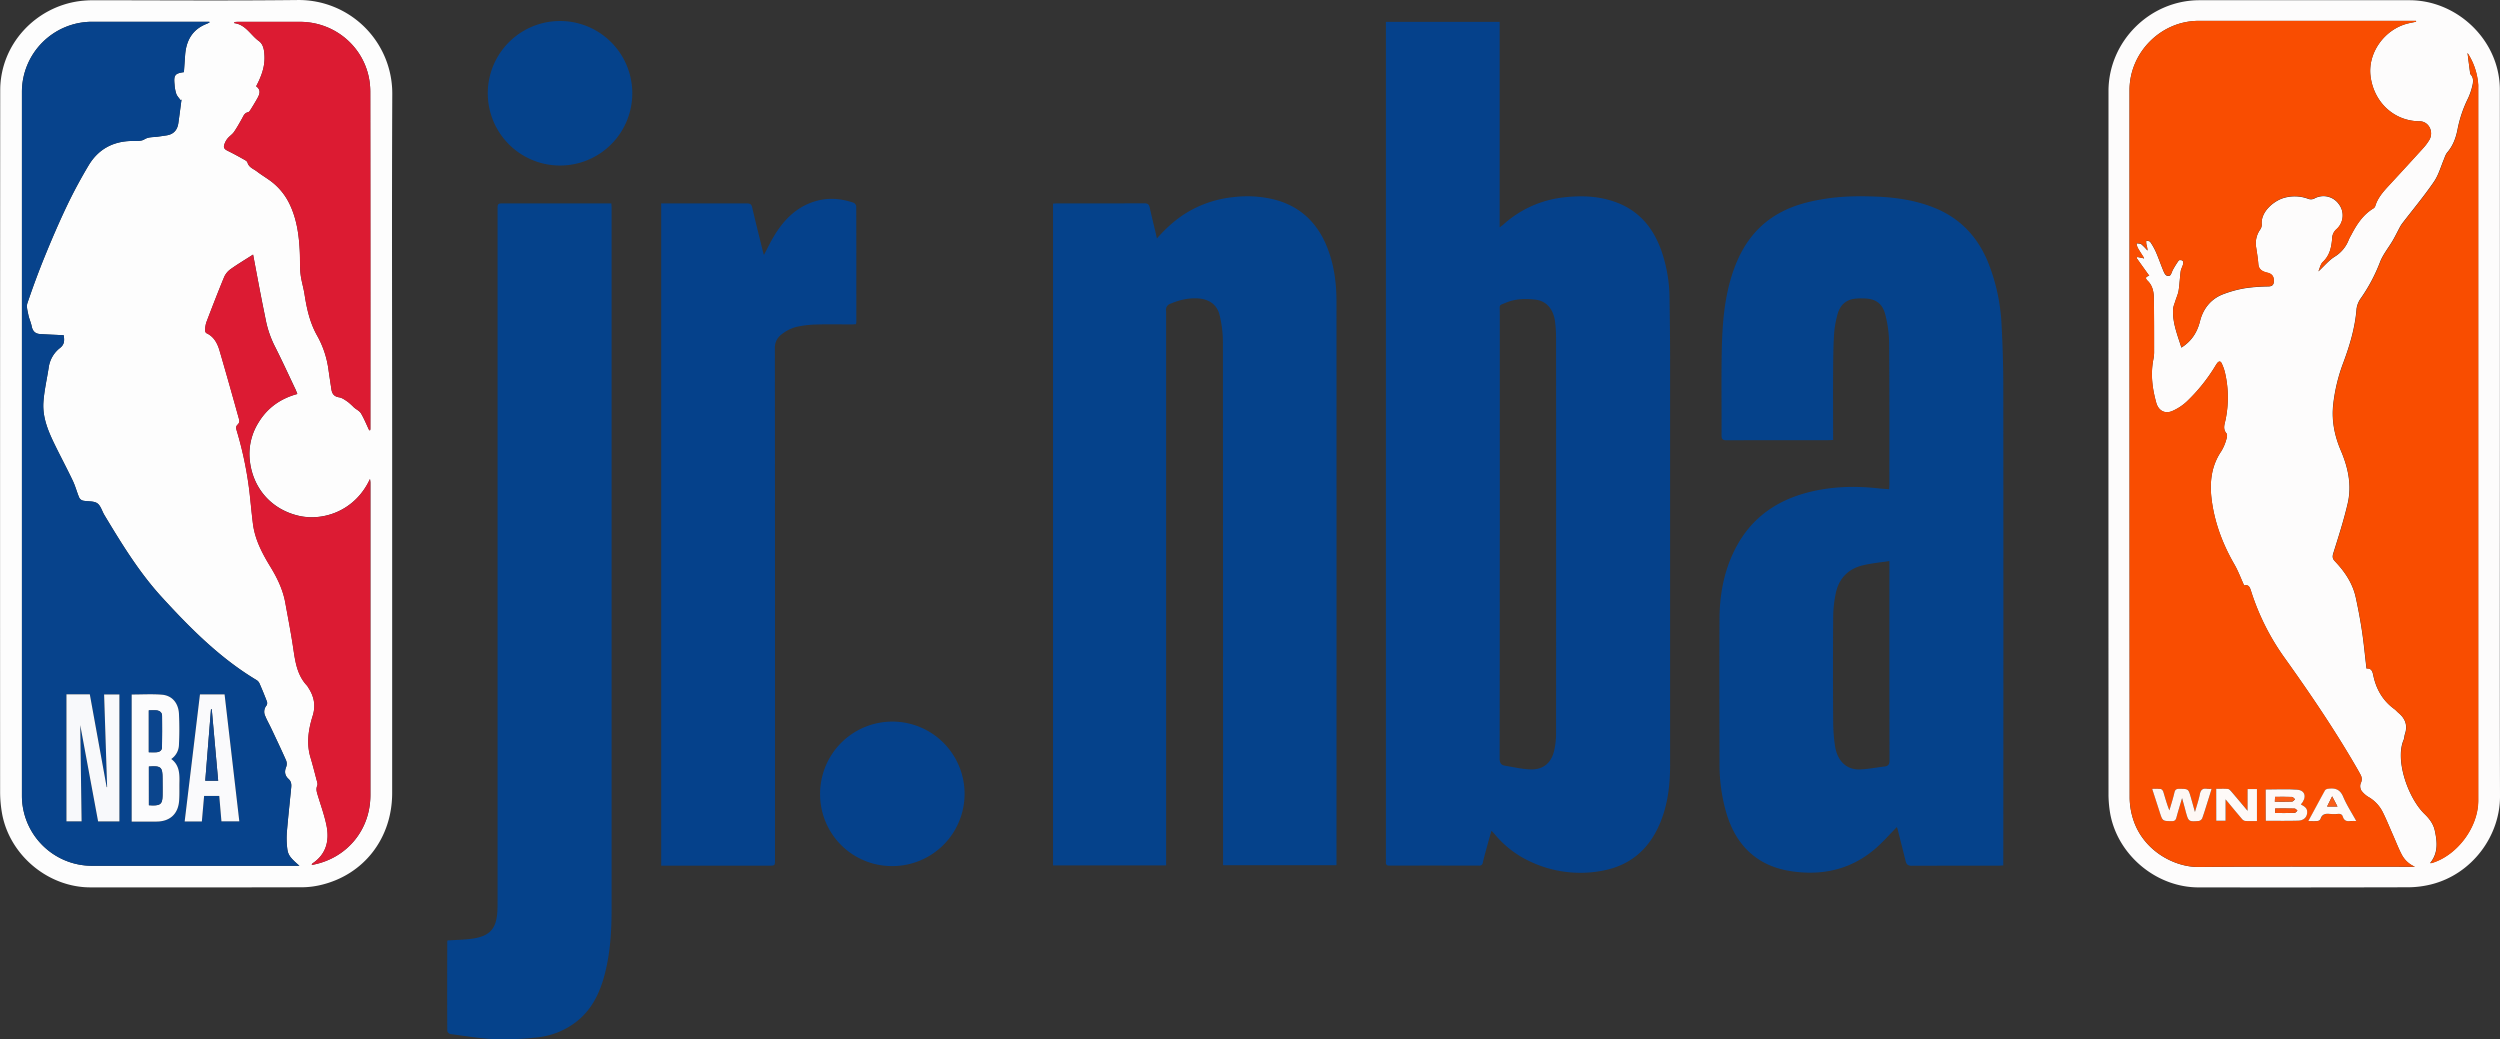
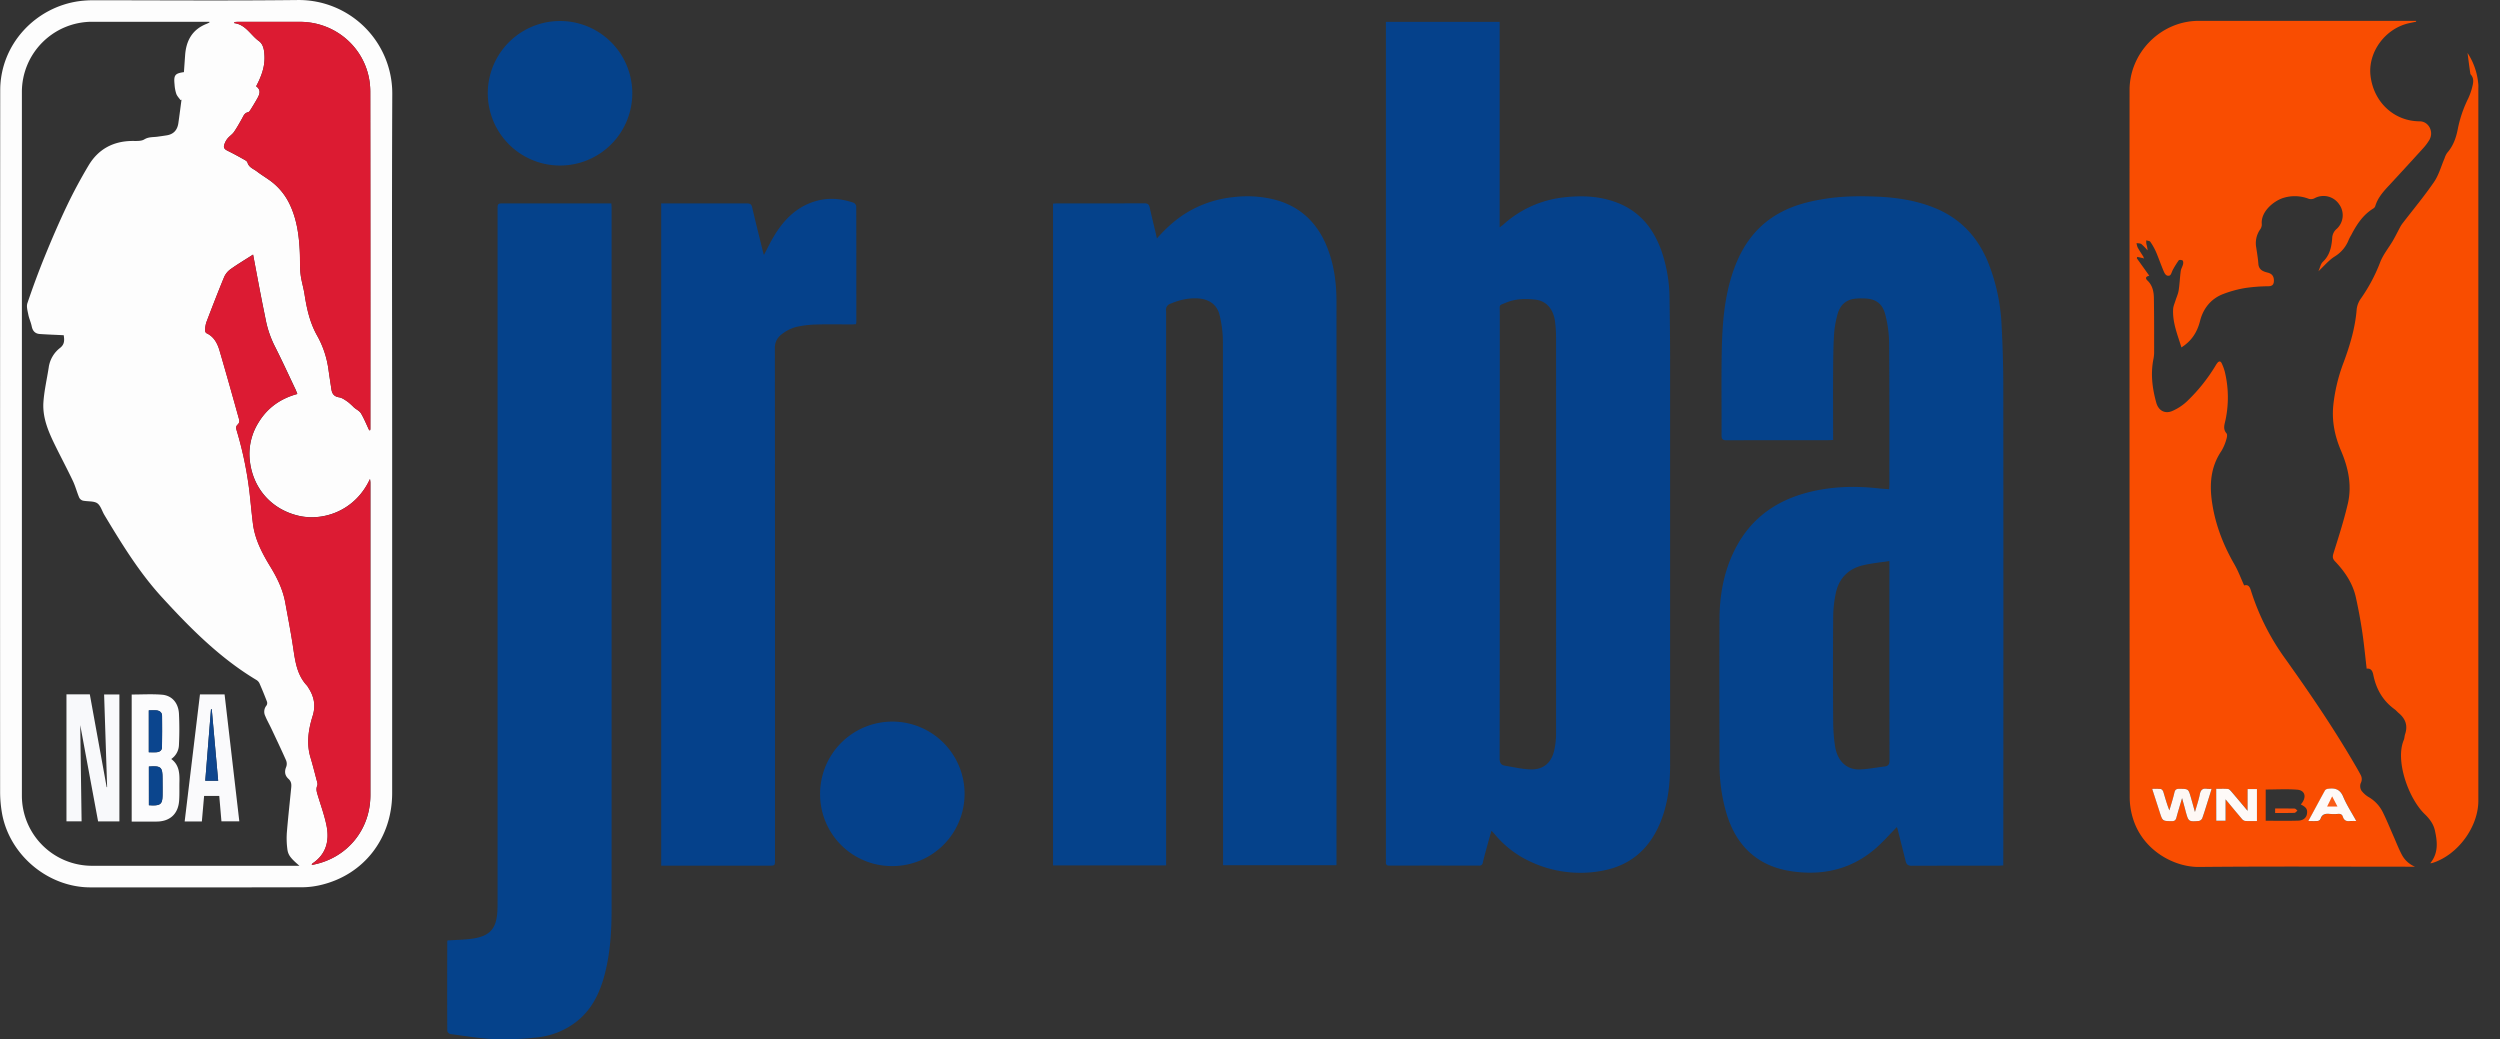
<svg xmlns="http://www.w3.org/2000/svg" id="Layer_1" data-name="Layer 1" viewBox="0 0 1713.33 712.26">
  <rect x="0" y="0" width="1713.33" height="712.26" fill="#333333" stroke="none" />
  <defs>
    <style>.cls-1{fill:#05418b;}.cls-2{fill:#fdfdfd;}.cls-3{fill:#05428b;}.cls-4{fill:#fdfcfc;}.cls-5{fill:#07438c;}.cls-6{fill:#dc1b33;}.cls-7{fill:#dc1b32;}.cls-8{fill:#f94d01;}.cls-9{fill:#f94d00;}.cls-10{fill:#f8f9fb;}.cls-11{fill:#fcfcfd;}.cls-12{fill:#fafafc;}.cls-13{fill:#fef8f5;}.cls-14{fill:#fef9f7;}.cls-15{fill:#fefaf8;}.cls-16{fill:#0b458e;}.cls-17{fill:#0b458d;}.cls-18{fill:#0f468e;}.cls-19{fill:#f95c16;}.cls-20{fill:#f9510a;}</style>
  </defs>
  <path class="cls-1" d="M1045,183.92h78V324.73c1.22-.92,1.91-1.37,2.51-1.91a73.69,73.69,0,0,1,42.3-18.72c11.71-1.29,23.27-.76,34.45,3.25,16.26,5.83,26.13,17.79,31.7,33.71a102.06,102.06,0,0,1,5.48,32.49c.2,14,.38,28,.38,42q0,138.78,0,277.55c0,14.34-1.7,28.49-7.72,41.84-7.49,16.58-20,27-37.78,30.53a80.32,80.32,0,0,1-51.07-6.44,69,69,0,0,1-23.66-18.42c-.55-.67-1.19-1.28-2.21-2.38-1.08,3.84-2.08,7.26-3,10.69-1,3.71-2.06,7.4-2.92,11.14a2.28,2.28,0,0,1-2.63,2.09q-30.68-.06-61.34,0c-1.78,0-2.59-.61-2.44-2.41.06-.69,0-1.38,0-2.07V183.92Zm78.07,351.39q0,76.73-.08,153.46c0,3,1,4.48,3.67,4.92,5.9.95,11.81,2.4,17.74,2.53,8.6.18,14.07-4.53,16-13a52.24,52.24,0,0,0,1.26-11.42q.1-135.82,0-271.66a88.75,88.75,0,0,0-.63-10.31c-1-8.9-5.87-14.72-13.65-15.57-6.67-.74-13.4-.64-19.81,2-5.38,2.26-4.49,1.07-4.49,6.73Q1123.08,459.18,1123.11,535.31Z" transform="translate(-95.24 -168.92)" />
  <path class="cls-2" d="M364,473.08q0,119.67,0,239.35c0,31-19.41,56.07-48.93,63A57.62,57.62,0,0,1,302.15,777q-72.46.16-144.92.07c-29.23,0-55.81-22.39-60.7-51.28a86.61,86.61,0,0,1-1.21-14.11q-.09-240.39.07-480.78c0-31.85,24.48-57.31,54.5-61.24a75.43,75.43,0,0,1,9.74-.56c46.53,0,93.06.38,139.59-.16a64.08,64.08,0,0,1,64.86,64.8C363.71,313.51,364,393.29,364,473.08ZM300.44,762.27c-6.1-5.28-7.78-7.32-8.29-11.62a56.49,56.49,0,0,1-.32-11.18c.84-10.32,2-20.61,3-30.92.22-2.2,0-4.14-1.89-5.85-2.39-2.16-2.93-4.89-1.6-8.08a6.29,6.29,0,0,0,0-4.5c-3.26-7.38-6.75-14.66-10.2-22-1.34-2.85-2.94-5.59-4.12-8.51a6.66,6.66,0,0,1,.9-7.25,3.14,3.14,0,0,0,.26-2.64q-2.42-6.36-5.16-12.59a5.48,5.48,0,0,0-2.16-2.27c-25-15-45.32-35.51-64.75-56.75-15.49-16.94-27.51-36.57-39.31-56.22-1.67-2.77-2.6-6.57-5-8.14S155.3,512.72,152,512a4.1,4.1,0,0,1-2.52-2.15c-1.56-3.72-2.56-7.68-4.28-11.31-3.72-7.84-7.8-15.51-11.64-23.29-4.79-9.7-9.31-19.64-8.56-30.72.54-7.93,2.4-15.76,3.61-23.65a20.52,20.52,0,0,1,7.8-13.53c3.28-2.54,2.95-5.55,2.5-8.69-5.63-.28-11-.46-16.44-.84-3.15-.23-4.86-2.08-5.49-5.25-.54-2.69-1.78-5.24-2.31-7.93s-1.43-5.67-.63-8c3.66-10.81,7.61-21.54,11.92-32.11,4.76-11.67,9.74-23.27,15.17-34.65,4.5-9.41,9.47-18.63,14.81-27.58,6.49-10.88,16.39-16.46,29.18-16.77,3-.08,6.64.36,9-1.07,3-1.84,6-1.44,9-1.86,2.15-.3,4.3-.59,6.44-.94,4.74-.78,7.24-3.74,7.91-8.35.77-5.36,1.45-10.73,2.16-16.1l-.67.33c-1-1.43-2.34-2.73-2.91-4.32a26.07,26.07,0,0,1-1.18-6.37c-.66-6.45.27-7.63,6.42-8.5.28-3.9.54-7.82.83-11.74.74-10,5-17.53,14.69-21.34.69-.27,1.34-.63,2-.95l-.07-.48H158a48.13,48.13,0,0,0-47.76,47.76q0,241.44,0,482.88A48.05,48.05,0,0,0,158,762.27H300.44ZM268.69,343.4c-5.57,3.56-10.64,6.57-15.43,10a13.14,13.14,0,0,0-4.35,5.32c-4.26,10.3-8.28,20.69-12.24,31.11a19,19,0,0,0-.82,5.5,2.32,2.32,0,0,0,.88,1.87c5.15,2.39,7.49,6.93,9,11.93,4.62,15.81,9.08,31.66,13.5,47.53a3.48,3.48,0,0,1-.85,3c-1.51,1.27-1.42,2.46-.93,4.14a249.41,249.41,0,0,1,8.8,42.24c.83,7.25,1.45,14.53,2.37,21.77,1.39,10.93,6.44,20.44,12.07,29.65,4.67,7.65,8.49,15.61,10.1,24.48,1.87,10.28,3.87,20.55,5.41,30.89,1.41,9.4,2.62,18.77,9.61,26.08a7.73,7.73,0,0,1,.61,1c4.05,6.06,5.42,12.34,3.14,19.62-2.9,9.29-4.4,18.83-1.48,28.53,1.46,4.87,2.73,9.79,4,14.71.39,1.5,1.12,3.31.61,4.54-1,2.41-.3,4.4.35,6.57,2.06,6.89,4.55,13.7,6,20.73,2.1,10.42-.14,19.66-9.59,26-.22.15-.32.5-.62,1,.73-.1,1.11-.13,1.49-.21,23-4.71,38.78-24,38.79-47.57q0-107.24,0-214.47a21.7,21.7,0,0,0-.28-2.19c-10.29,22.21-32.4,29-48.74,25.24-19-4.36-32-19.21-33.73-39a40.5,40.5,0,0,1,5.88-24.65c6.11-10.22,15.12-16.69,26.79-19.87-.48-1.21-.82-2.22-1.28-3.18-4.61-9.71-9.09-19.49-13.94-29.08a70.24,70.24,0,0,1-6.34-18.07c-1.06-5.32-2.18-10.63-3.21-16C272.4,363.24,270.65,353.85,268.69,343.4Zm79.6,120.43.68-.13c0-.36.09-.71.09-1.07q0-115.5-.06-231c-.05-26.69-21.65-47.75-48.34-47.74H258.58c-.87,0-1.73.08-2.59.13l-.23.74c7.95,1,11.23,8.22,16.9,12.29,3.28,2.35,3.76,6.79,3.87,10.83.21,7.23-2.32,13.72-5.73,20.2,3.46,2.39,2.47,5.34.81,8.28-1.46,2.58-3,5.12-4.56,7.62-.46.73-1.1,1.73-1.8,1.87-2.55.51-3.15,2.61-4.2,4.45-1.75,3.08-3.45,6.22-5.48,9.11-1.22,1.73-3.2,2.91-4.5,4.6a12.57,12.57,0,0,0-2.27,4.66c-.45,1.93,1,2.89,2.67,3.7,3.45,1.69,6.83,3.53,10.18,5.42,1.2.67,2.9,1.45,3.2,2.5,1,3.43,4.08,4.31,6.4,6.09,2.73,2.1,5.69,3.91,8.51,5.9A42.61,42.61,0,0,1,294,309.36c4.82,10.31,6.22,21.32,6.73,32.51.22,4.91-.06,9.87.49,14.75.52,4.68,2,9.25,2.73,13.92,1.53,9.89,3.62,19.49,8.65,28.39a65.17,65.17,0,0,1,7.75,23.17c.63,4.49,1.32,9,2,13.46.46,3.08,1.72,5.1,5.28,5.65,2.14.33,4.18,1.88,6.06,3.16a51.26,51.26,0,0,1,4.17,3.8c1.6,1.38,3.8,2.37,4.81,4.07C344.85,455.92,346.45,460,348.29,463.83Z" transform="translate(-95.24 -168.92)" />
  <path class="cls-3" d="M888.1,332.33c6.56-7.4,13.36-13.5,21.34-18.2A76.75,76.75,0,0,1,940.72,304a77.67,77.67,0,0,1,27.89,1.68c18.29,4.73,30.07,16.57,36.65,33.93,4.4,11.59,5.9,23.71,5.91,36q.06,191.67,0,383.33v2.91H933.44v-4q0-177.15-.1-354.29a78.77,78.77,0,0,0-2.26-18.67c-1.87-7.54-7.54-11.12-15.33-11.49-6.89-.32-13.3,1.4-19.49,4.16a4.77,4.77,0,0,0-1.79,2.51,6.55,6.55,0,0,0-.06,2.35V762H816.9V308.49c.9-.05,1.84-.16,2.79-.16,19.95,0,39.91,0,59.86-.07,2.25,0,3.14.75,3.6,2.8,1.3,5.87,2.75,11.7,4.13,17.55C887.52,329.65,887.74,330.69,888.1,332.33Z" transform="translate(-95.24 -168.92)" />
  <path class="cls-3" d="M1389.93,504.21c.06-1.09.16-2,.16-3,0-32.59.1-65.18-.18-97.76a81.57,81.57,0,0,0-2.62-18.95c-2-7.77-6.78-10.94-14.76-11.06a40.3,40.3,0,0,0-6.5.24c-6.19.89-9.9,4.85-11.46,10.58a69.58,69.58,0,0,0-2.41,13.93c-.51,8.76-.58,17.55-.63,26.33-.09,14.12,0,28.24,0,42.36v3.56c-1.25.06-2.3.15-3.34.15-23.22,0-46.44,0-69.66.07-2.8,0-3.47-.87-3.46-3.54.1-19-.22-37.92.13-56.88s1.7-38,8.13-56.22c6-17,15.9-30.76,32.1-39.45,9.25-5,19.24-7.55,29.51-9.23,12-2,24.17-2.16,36.31-1.67,13.65.55,27.09,2.56,39.86,7.74,18,7.29,29.94,20.44,37,38.21A132.37,132.37,0,0,1,1467,392c.72,13.58,1.15,27.2,1.16,40.8q.15,162.65,0,325.3c0,1.25,0,2.5,0,3.93-1.32.07-2.29.16-3.25.16-19.86,0-39.72,0-59.57.07-2.52,0-3.55-1-4.09-3.15q-2.71-10.91-5.49-21.79c-.16-.65-.41-1.29-.51-1.59-5,5-9.74,10.53-15.2,15.16-15.35,13-33.29,17.72-53.21,15.62-10.2-1.08-19.77-3.83-28.14-9.88-11-7.94-17.14-19.16-20.72-31.91a119.09,119.09,0,0,1-4.31-32.14c-.06-33.18-.17-66.36,0-99.54.11-17.66,3.4-34.72,12.07-50.39,10.73-19.38,27.49-30.84,48.6-36.28,16.14-4.16,32.55-4.57,49.06-2.67C1385.57,503.9,1387.61,504,1389.93,504.21Zm.16,49.22c-6.58,1-12.68,1.54-18.52,3-10,2.53-16.23,9.2-18.27,19.28a82.56,82.56,0,0,0-1.72,15.82q-.27,36.27,0,72.56a119.91,119.91,0,0,0,1.18,15.6c1.43,10.43,7.71,16.78,16.81,16.55,5.76-.15,11.49-1.36,17.24-2,2.72-.31,3.38-1.72,3.37-4.36q-.12-66-.06-132.09Z" transform="translate(-95.24 -168.92)" />
-   <path class="cls-4" d="M1808.49,473c0,80.58-.14,161.16.08,241.74.07,26.62-18.79,53.42-47.65,60.4A66.61,66.61,0,0,1,1745.7,777q-71.87.19-143.75.08c-29.66,0-56.63-23.26-60.84-52.55a80.34,80.34,0,0,1-.85-11.49q-.06-240.85,0-481.7c0-34,28.32-62.26,62.31-62.26h144c30.38,0,57.43,23.63,61.39,53.68a56.64,56.64,0,0,1,.5,7.36Q1808.52,351.56,1808.49,473ZM1564,345.85l.65.3-.25-.7c-1.41-2.24-2.9-4.45-4.19-6.76a11.89,11.89,0,0,1-.77-3c1.14.21,2.55.08,3.37.71a39,39,0,0,1,4.2,4.32,18.71,18.71,0,0,0-.81-4.3,12.65,12.65,0,0,1-.08-2.62c.95.31,2.32.32,2.76,1a42.15,42.15,0,0,1,3.9,6.93c1.81,4.15,3.28,8.45,5,12.63.79,1.87,1.77,4.35,4.28,3.57,1.11-.34,1.55-2.73,2.37-4.14a61.48,61.48,0,0,1,3.94-6.29c.33-.43,2.06-.36,2.63.11s.52,1.75.32,2.58c-.39,1.61-1.37,3.1-1.59,4.71-.59,4.38-.74,8.82-1.42,13.19-.37,2.39-1.46,4.66-2.18,7-.6,2-1.51,3.9-1.62,5.89-.48,9.29,3.1,17.7,5.69,26.21,6.87-4.37,10.79-10.24,12.77-18.15,2-8.14,7.13-14.9,15.25-18.21a77.64,77.64,0,0,1,15.89-4.39,118.72,118.72,0,0,1,15.91-1.18c2.6-.1,3.51-1.31,3.56-3.65.07-3.08-1.24-5-4.37-5.72s-6-1.95-6.28-6c-.27-3.72-.91-7.43-1.46-11.14a16.45,16.45,0,0,1,2.67-12.4,5.79,5.79,0,0,0,1.14-3.5c-.86-8.6,7.87-15.74,14.23-17.95a26.32,26.32,0,0,1,17.47.27,5.28,5.28,0,0,0,4.67-.33,12.9,12.9,0,0,1,16.55,4.14,12.68,12.68,0,0,1-1.63,17,8.64,8.64,0,0,0-3.05,6.5c-.48,6-1.69,11.64-6.43,16.07-1.52,1.42-2,4-3,6.43,4-3.71,7.14-7.57,11.14-10.09A23.4,23.4,0,0,0,1705,333a34.87,34.87,0,0,1,1.64-3.15c3.71-7.18,8.06-13.82,15.2-18.15a3,3,0,0,0,1.22-1.57c1.67-5.47,5.27-9.62,9-13.69q11.87-12.81,23.61-25.74a35.93,35.93,0,0,0,4.45-5.9c3.28-5.64-.48-12.74-6.64-12.77C1736,252,1722,239,1719.81,220.91c-1.88-15.84,9.56-31.9,25.61-35.91,1.87-.46,3.76-.8,5.64-1.19l-.06-.59H1602c-25.77,0-47.34,21.64-47.34,47.48q0,242.48.1,485a49.6,49.6,0,0,0,2.52,15.07c6.89,21.07,27.82,32.51,45,32.35,48.3-.47,96.61-.17,144.92-.17h3.06a18.11,18.11,0,0,1-9.06-8.34c-2.16-4.07-3.8-8.42-5.67-12.65-2.38-5.4-4.59-10.89-7.21-16.18a24.6,24.6,0,0,0-9.46-10.36,17.09,17.09,0,0,1-5.29-4.62,6,6,0,0,1-.52-5,6,6,0,0,0-.06-5.87q-1.33-2.48-2.74-4.91c-15-25.93-31.78-50.67-49.16-75a162.85,162.85,0,0,1-22.8-44.93c-.93-2.89-1.51-5.91-5.09-4.9-2.29-5-4.06-9.89-6.6-14.3-7.52-13-12.94-26.8-15.26-41.69-2-12.7-1.32-25,6.24-36.1a31.82,31.82,0,0,0,3.36-7.84c.45-1.34.87-3.47.18-4.27-2.74-3.17-1.26-6.35-.62-9.55a75.13,75.13,0,0,0-.53-32.59,32.48,32.48,0,0,0-2.12-5.82c-.82-1.8-2-1.65-3.13-.18a19.86,19.86,0,0,0-1.14,1.73,118.36,118.36,0,0,1-19.56,24.43,35,35,0,0,1-10.27,6.71c-5.07,2.05-9.29-.52-10.75-5.69-2.75-9.8-4-19.71-2-29.85a24.77,24.77,0,0,0,.51-4.7c0-12.43,0-24.87-.17-37.29-.07-4.37-.94-8.64-4.37-11.92-1.42-1.35-1.62-2.75,1.22-3.32-3-4.19-5.79-8.07-8.57-12l.35-.92Zm222.3-140.63c.6,4.69,1.16,9.15,1.75,13.61a2,2,0,0,0,.36,1.09c2.19,2.36,1.82,5.18,1.17,7.85a43.74,43.74,0,0,1-2.86,8.37,84.18,84.18,0,0,0-7.17,20.9c-1.13,6.09-3.14,11.8-7.36,16.57a13.8,13.8,0,0,0-1.75,3.69c-2.34,5.41-3.89,11.36-7.16,16.14-6.6,9.67-14.14,18.7-21.29,28a20.59,20.59,0,0,0-1.8,2.65c-1.73,3.2-3.31,6.49-5.13,9.63-2.92,5-6.8,9.66-8.81,15a114.28,114.28,0,0,1-13,24.48,15.91,15.91,0,0,0-3,7.28c-1,12.84-4.62,25-9.07,36.94a117.1,117.1,0,0,0-7,29.26c-1.08,10.89,1.07,21.16,5.35,31.14,4.95,11.58,7.52,23.7,4.63,36.13-2.67,11.49-6.29,22.77-9.83,34-.76,2.43-.64,3.79,1.09,5.6,6.76,7.1,12.16,15.1,14.28,24.83,1.68,7.7,3.14,15.46,4.3,23.25,1.25,8.37,2,16.81,3.06,25.43,3.45-.39,4.12,2.18,4.63,4.61,2,9.56,6.53,17.45,14.53,23.24,1,.74,1.84,1.79,2.83,2.61,4.65,3.88,6.32,8.62,4.34,14.5-.44,1.3-.38,2.79-.91,4-6,14,3.24,39.94,14.31,50.67,3.3,3.19,6.06,6.76,7.07,11.41,1.68,7.74,2.47,15.35-3.21,22.32a7.84,7.84,0,0,0,1.22-.12c17.42-5.31,31.73-24.58,31.73-42.74V229.72c0-.89,0-1.78,0-2.67A45.72,45.72,0,0,0,1786.33,205.22Z" transform="translate(-95.24 -168.92)" />
  <path class="cls-3" d="M402,813.44c6.16-.44,12.12-.43,17.92-1.38,11.25-1.85,15.52-7,16.17-18.38.15-2.56.15-5.13.15-7.7V312.87c0-4.55,0-4.55,4.41-4.55h73.56c.07,1.18.17,2.21.17,3.25q0,240.4,0,480.81c0,14.92-.94,29.76-4.72,44.27-3.4,13.08-9.11,24.82-20.29,33.15A52.83,52.83,0,0,1,462.27,880a203.8,203.8,0,0,1-28,1.09c-10.2-.46-20.35-2.19-30.5-3.52a3.09,3.09,0,0,1-2-2.25c-.1-20.34-.07-40.68,0-61A2.79,2.79,0,0,1,402,813.44Z" transform="translate(-95.24 -168.92)" />
  <path class="cls-1" d="M548.37,308.32h3.55c18.37,0,36.75,0,55.12,0,2.09,0,3.16.45,3.68,2.7,2.36,10.16,4.92,20.28,7.41,30.42.16.66.37,1.3.64,2.24,2.41-4.55,4.47-8.95,7-13.09,6.54-10.84,15-19.56,27.46-23.53,9.09-2.89,18.11-2.26,27,.81a3.3,3.3,0,0,1,1.82,2.44c.09,26.56.06,53.12.05,79.68a6,6,0,0,1-.29,1.13c-1,0-2,.12-3.1.13-8.1,0-16.2-.2-24.29.08a65.93,65.93,0,0,0-14.3,1.86,28,28,0,0,0-9.28,4.92,11.29,11.29,0,0,0-4.56,9.69q.16,175.07.09,350.13c0,4.26,0,4.26-4.39,4.27H548.37Z" transform="translate(-95.24 -168.92)" />
  <path class="cls-3" d="M429.55,231.56a49.52,49.52,0,0,1,99-.24,49.52,49.52,0,1,1-99,.24Z" transform="translate(-95.24 -168.92)" />
  <path class="cls-1" d="M657.28,713a49.51,49.51,0,1,1,49.83,49.47A49.21,49.21,0,0,1,657.28,713Z" transform="translate(-95.24 -168.92)" />
-   <path class="cls-5" d="M300.44,762.27H158a48.05,48.05,0,0,1-47.71-47.78q0-241.44,0-482.88A48.13,48.13,0,0,1,158,183.85h80.72l.07.48c-.67.32-1.32.68-2,.95-9.71,3.81-13.95,11.37-14.69,21.34-.29,3.92-.55,7.84-.83,11.74-6.15.87-7.08,2-6.42,8.5a26.07,26.07,0,0,0,1.18,6.37c.57,1.59,1.91,2.89,2.91,4.32l.67-.33c-.71,5.37-1.39,10.74-2.16,16.1-.67,4.61-3.17,7.57-7.91,8.35-2.14.35-4.29.64-6.44.94-3,.42-5.93,0-9,1.86-2.35,1.43-5.94,1-9,1.07-12.79.31-22.69,5.89-29.18,16.77-5.34,8.95-10.31,18.17-14.81,27.58-5.43,11.38-10.41,23-15.17,34.65-4.31,10.57-8.26,21.3-11.92,32.11-.8,2.34.11,5.38.63,8s1.77,5.24,2.31,7.93c.63,3.17,2.34,5,5.49,5.25,5.4.38,10.81.56,16.44.84.45,3.14.78,6.15-2.5,8.69a20.52,20.52,0,0,0-7.8,13.53c-1.21,7.89-3.07,15.72-3.61,23.65-.75,11.08,3.77,21,8.56,30.72,3.84,7.78,7.92,15.45,11.64,23.29,1.72,3.63,2.72,7.59,4.28,11.31A4.1,4.1,0,0,0,152,512c3.27.7,7.21.12,9.76,1.78s3.34,5.37,5,8.14c11.8,19.65,23.82,39.28,39.31,56.22,19.43,21.24,39.76,41.71,64.75,56.75a5.48,5.48,0,0,1,2.16,2.27q2.75,6.23,5.16,12.59a3.14,3.14,0,0,1-.26,2.64,6.66,6.66,0,0,0-.9,7.25c1.18,2.92,2.78,5.66,4.12,8.51,3.45,7.29,6.94,14.57,10.2,22a6.29,6.29,0,0,1,0,4.5c-1.33,3.19-.79,5.92,1.6,8.08,1.89,1.71,2.11,3.65,1.89,5.85-1,10.31-2.14,20.6-3,30.92a56.49,56.49,0,0,0,.32,11.18C292.66,755,294.34,757,300.44,762.27ZM177.07,731.86v-87H166.6c.69,21.33,1.38,42.41,2.07,63.5l-.32,0L156.8,644.77h-16v87.06h10.37c-.3-21.83-.61-43.51-.93-65.94,4.16,22.42,8.19,44.16,12.24,66Zm8.42.12c5.86,0,11.48,0,17.09,0,9.18-.06,14.83-5.24,15.46-14.4.3-4.23.11-8.48.2-12.72.13-5.93-.14-11.71-5.61-15.76a12.11,12.11,0,0,0,5.28-9.63,215.72,215.72,0,0,0,0-21.58c-.48-7.35-4.93-12.32-11.66-12.86s-13.73-.12-20.73-.12Zm63.66-87.18H232.28L221.8,731.87h11.78c.51-5.86,1-11.63,1.54-17.51h10.36c.51,5.89,1,11.65,1.5,17.42h12.27C255.88,702.77,252.53,674,249.15,644.8Z" transform="translate(-95.24 -168.92)" />
  <path class="cls-6" d="M268.69,343.4c2,10.45,3.71,19.84,5.5,29.23,1,5.33,2.15,10.64,3.21,16a70.24,70.24,0,0,0,6.34,18.07c4.85,9.59,9.33,19.37,13.94,29.08.46,1,.8,2,1.28,3.18-11.67,3.18-20.68,9.65-26.79,19.87a40.5,40.5,0,0,0-5.88,24.65c1.71,19.79,14.74,34.64,33.73,39,16.34,3.76,38.45-3,48.74-25.24a21.7,21.7,0,0,1,.28,2.19q0,107.24,0,214.47c0,23.59-15.78,42.86-38.79,47.57-.38.08-.76.11-1.49.21.3-.51.4-.86.62-1,9.45-6.38,11.69-15.62,9.59-26-1.41-7-3.9-13.84-6-20.73-.65-2.17-1.32-4.16-.35-6.57.51-1.23-.22-3-.61-4.54-1.28-4.92-2.55-9.84-4-14.71-2.92-9.7-1.42-19.24,1.48-28.53,2.28-7.28.91-13.56-3.14-19.62a7.73,7.73,0,0,0-.61-1c-7-7.31-8.2-16.68-9.61-26.08-1.54-10.34-3.54-20.61-5.41-30.89-1.61-8.87-5.43-16.83-10.1-24.48-5.63-9.21-10.68-18.72-12.07-29.65-.92-7.24-1.54-14.52-2.37-21.77a249.41,249.41,0,0,0-8.8-42.24c-.49-1.68-.58-2.87.93-4.14a3.48,3.48,0,0,0,.85-3c-4.42-15.87-8.88-31.72-13.5-47.53-1.47-5-3.81-9.54-9-11.93a2.32,2.32,0,0,1-.88-1.87,19,19,0,0,1,.82-5.5c4-10.42,8-20.81,12.24-31.11a13.14,13.14,0,0,1,4.35-5.32C258.05,350,263.12,347,268.69,343.4Z" transform="translate(-95.24 -168.92)" />
  <path class="cls-7" d="M348.29,463.83c-1.84-3.88-3.44-7.91-5.64-11.59-1-1.7-3.21-2.69-4.81-4.07a51.26,51.26,0,0,0-4.17-3.8c-1.88-1.28-3.92-2.83-6.06-3.16-3.56-.55-4.82-2.57-5.28-5.65-.67-4.49-1.36-9-2-13.46a65.17,65.17,0,0,0-7.75-23.17c-5-8.9-7.12-18.5-8.65-28.39-.72-4.67-2.21-9.24-2.73-13.92-.55-4.88-.27-9.84-.49-14.75-.51-11.19-1.91-22.2-6.73-32.51a42.61,42.61,0,0,0-14.23-17.1c-2.82-2-5.78-3.8-8.51-5.9-2.32-1.78-5.44-2.66-6.4-6.09-.3-1-2-1.83-3.2-2.5-3.35-1.89-6.73-3.73-10.18-5.42-1.66-.81-3.12-1.77-2.67-3.7a12.57,12.57,0,0,1,2.27-4.66c1.3-1.69,3.28-2.87,4.5-4.6,2-2.89,3.73-6,5.48-9.11,1.05-1.84,1.65-3.94,4.2-4.45.7-.14,1.34-1.14,1.8-1.87,1.57-2.5,3.1-5,4.56-7.62,1.66-2.94,2.65-5.89-.81-8.28,3.41-6.48,5.94-13,5.73-20.2-.11-4-.59-8.48-3.87-10.83-5.67-4.07-9-11.29-16.9-12.29L256,184c.86-.05,1.72-.13,2.59-.13h42.08c26.69,0,48.29,21,48.34,47.74q.21,115.51.06,231c0,.36-.06.71-.09,1.07Z" transform="translate(-95.24 -168.92)" />
  <path class="cls-8" d="M1564,345.85l-4-.87-.35.92c2.78,3.89,5.57,7.77,8.57,12-2.84.57-2.64,2-1.22,3.32,3.43,3.28,4.3,7.55,4.37,11.92.2,12.42.17,24.86.17,37.29a24.77,24.77,0,0,1-.51,4.7c-2,10.14-.73,20.05,2,29.85,1.46,5.17,5.68,7.74,10.75,5.69a35,35,0,0,0,10.27-6.71,118.36,118.36,0,0,0,19.56-24.43,19.86,19.86,0,0,1,1.14-1.73c1.12-1.47,2.31-1.62,3.13.18a32.48,32.48,0,0,1,2.12,5.82,75.13,75.13,0,0,1,.53,32.59c-.64,3.2-2.12,6.38.62,9.55.69.8.27,2.93-.18,4.27a31.82,31.82,0,0,1-3.36,7.84c-7.56,11.14-8.22,23.4-6.24,36.1,2.32,14.89,7.74,28.66,15.26,41.69,2.54,4.41,4.31,9.27,6.6,14.3,3.58-1,4.16,2,5.09,4.9a162.85,162.85,0,0,0,22.8,44.93c17.38,24.34,34.2,49.08,49.16,75q1.41,2.43,2.74,4.91a6,6,0,0,1,.06,5.87,6,6,0,0,0,.52,5,17.09,17.09,0,0,0,5.29,4.62,24.6,24.6,0,0,1,9.46,10.36c2.62,5.29,4.83,10.78,7.21,16.18,1.87,4.23,3.51,8.58,5.67,12.65a18.11,18.11,0,0,0,9.06,8.34h-3.06c-48.31,0-96.62-.3-144.92.17-17.18.16-38.11-11.28-45-32.35a49.6,49.6,0,0,1-2.52-15.07q-.18-242.47-.1-484.95c0-25.84,21.57-47.47,47.34-47.48h149l.06.59c-1.88.39-3.77.73-5.64,1.19-16.05,4-27.49,20.07-25.61,35.91C1722,239,1736,252,1753.51,252.07c6.16,0,9.92,7.13,6.64,12.77a35.93,35.93,0,0,1-4.45,5.9q-11.73,12.93-23.61,25.74c-3.78,4.07-7.38,8.22-9,13.69a3,3,0,0,1-1.22,1.57c-7.14,4.33-11.49,11-15.2,18.15A34.87,34.87,0,0,0,1705,333a23.4,23.4,0,0,1-9.73,11.72c-4,2.52-7.15,6.38-11.14,10.09,1.09-2.42,1.52-5,3-6.43,4.74-4.43,5.95-10.11,6.43-16.07a8.64,8.64,0,0,1,3.05-6.5,12.68,12.68,0,0,0,1.63-17,12.9,12.9,0,0,0-16.55-4.14,5.28,5.28,0,0,1-4.67.33,26.32,26.32,0,0,0-17.47-.27c-6.36,2.21-15.09,9.35-14.23,17.95a5.79,5.79,0,0,1-1.14,3.5,16.45,16.45,0,0,0-2.67,12.4c.55,3.71,1.19,7.42,1.46,11.14.29,4.06,3.13,5.24,6.28,6s4.44,2.64,4.37,5.72c-.05,2.34-1,3.55-3.56,3.65a118.72,118.72,0,0,0-15.91,1.18,77.64,77.64,0,0,0-15.89,4.39c-8.12,3.31-13.22,10.07-15.25,18.21-2,7.91-5.9,13.78-12.77,18.15-2.59-8.51-6.17-16.92-5.69-26.21.11-2,1-3.94,1.62-5.89.72-2.34,1.81-4.61,2.18-7,.68-4.37.83-8.81,1.42-13.19.22-1.61,1.2-3.1,1.59-4.71.2-.83.18-2.17-.32-2.58s-2.3-.54-2.63-.11a61.48,61.48,0,0,0-3.94,6.29c-.82,1.41-1.26,3.8-2.37,4.14-2.51.78-3.49-1.7-4.28-3.57-1.75-4.18-3.22-8.48-5-12.63a42.15,42.15,0,0,0-3.9-6.93c-.44-.65-1.81-.66-2.76-1a12.65,12.65,0,0,0,.08,2.62,18.71,18.71,0,0,1,.81,4.3,39,39,0,0,0-4.2-4.32c-.82-.63-2.23-.5-3.37-.71a11.89,11.89,0,0,0,.77,3c1.29,2.31,2.78,4.52,4.19,6.76Zm26.65,370.06c1,3.58,1.79,6.4,2.56,9.22,1.88,6.88,1.88,7,9,6.42a3.4,3.4,0,0,0,2.33-1.87c1.47-4.07,2.71-8.23,4-12.37.79-2.49,1.55-5,2.42-7.79a20.13,20.13,0,0,1-3.06,0c-3-.53-4.41.59-5,3.63-.77,3.89-2.08,7.67-3.37,12.25-1.09-3.9-2-7-2.84-10.14-1.66-5.77-1.67-5.68-7.78-5.77-2,0-3,.47-3.45,2.57-1,4.12-2.27,8.16-3.44,12.23-1.76-4.31-2.89-8.58-4.18-12.8-.23-.75-1.07-1.76-1.74-1.85a43.29,43.29,0,0,0-5.89-.09c1.83,5.66,3.53,10.89,5.21,16.12,1.94,6.07,1.94,6,8.28,6,2,0,2.69-.79,3.16-2.54C1588,725,1589.24,720.84,1590.68,715.91ZM1648,710V731.4c7.51,0,14.9.16,22.28-.07,3.55-.11,5.65-2.1,6-4.67.47-3.09-.5-4.57-4.23-6.42,4.17-4.69,3.17-9.67-2.44-10.12C1662.49,709.54,1655.29,710,1648,710Zm-33.88-.45v21.88h6.39V716.74c4,4.79,7.49,9,11,13.17a4.2,4.2,0,0,0,2.28,1.62c2.71.2,5.44.08,8.22.08V709.69h-6.39V724.6c-4.16-5-7.67-9.17-11.25-13.33-.6-.7-1.45-1.6-2.25-1.66C1619.51,709.4,1616.86,709.53,1614.08,709.53Zm96,22.09c-3.15-5.78-6.56-10.92-8.85-16.51-2.16-5.28-5.71-6.33-10.59-5.56a2.91,2.91,0,0,0-1.92,1c-3.8,6.86-7.5,13.78-11.46,21.1,2.45,0,4.4.12,6.33-.06a2.67,2.67,0,0,0,2-1.3c1-3.4,3.37-3.84,6.37-3.54a33,33,0,0,0,5.62,0c1.71-.14,2.89.38,3.39,2,.76,2.54,2.49,3.24,5,2.9A32.77,32.77,0,0,1,1710.08,731.62Z" transform="translate(-95.24 -168.92)" />
  <path class="cls-9" d="M1786.33,205.22a45.72,45.72,0,0,1,7.4,21.83c.06.89,0,1.78,0,2.67V717.67c0,18.16-14.31,37.43-31.73,42.74a7.84,7.84,0,0,1-1.22.12c5.68-7,4.89-14.58,3.21-22.32-1-4.65-3.77-8.22-7.07-11.41-11.07-10.73-20.27-36.63-14.31-50.67.53-1.25.47-2.74.91-4,2-5.88.31-10.62-4.34-14.5-1-.82-1.79-1.87-2.83-2.61-8-5.79-12.55-13.68-14.53-23.24-.51-2.43-1.18-5-4.63-4.61-1-8.62-1.81-17.06-3.06-25.43-1.16-7.79-2.62-15.55-4.3-23.25-2.12-9.73-7.52-17.73-14.28-24.83-1.73-1.81-1.85-3.17-1.09-5.6,3.54-11.27,7.16-22.55,9.83-34,2.89-12.43.32-24.55-4.63-36.13-4.28-10-6.43-20.25-5.35-31.14a117.1,117.1,0,0,1,7-29.26c4.45-12,8.1-24.1,9.07-36.94a15.91,15.91,0,0,1,3-7.28,114.28,114.28,0,0,0,13-24.48c2-5.36,5.89-10,8.81-15,1.82-3.14,3.4-6.43,5.13-9.63a20.59,20.59,0,0,1,1.8-2.65c7.15-9.31,14.69-18.34,21.29-28,3.27-4.78,4.82-10.73,7.16-16.14a13.8,13.8,0,0,1,1.75-3.69c4.22-4.77,6.23-10.48,7.36-16.57a84.18,84.18,0,0,1,7.17-20.9,43.74,43.74,0,0,0,2.86-8.37c.65-2.67,1-5.49-1.17-7.85a2,2,0,0,1-.36-1.09C1787.49,214.37,1786.93,209.91,1786.33,205.22Z" transform="translate(-95.24 -168.92)" />
  <path class="cls-8" d="M1564.43,345.45l.25.7-.65-.3Z" transform="translate(-95.24 -168.92)" />
  <path class="cls-10" d="M177.07,731.86h-14.6c-4.05-21.81-8.08-43.55-12.24-66,.32,22.43.63,44.11.93,65.94H140.79V644.77h16l11.55,63.59.32,0c-.69-21.09-1.38-42.17-2.07-63.5h10.47Z" transform="translate(-95.24 -168.92)" />
  <path class="cls-11" d="M185.49,732V644.9c7,0,13.9-.43,20.73.12s11.18,5.51,11.66,12.86a215.72,215.72,0,0,1,0,21.58,12.11,12.11,0,0,1-5.28,9.63c5.47,4,5.74,9.83,5.61,15.76-.09,4.24.1,8.49-.2,12.72-.63,9.16-6.28,14.34-15.46,14.4C197,732,191.35,732,185.49,732Zm11.72-47.52c2,0,3.65.1,5.31,0,2.08-.16,3.7-1.2,3.73-3.44.11-7.17.14-14.35.05-21.52,0-2.32-1.67-3.52-3.86-3.73-1.72-.16-3.45,0-5.23,0Zm.06,9.81v26.49c1,0,1.87.12,2.73.12,5.16,0,6.46-1.14,6.62-6.37.12-3.94,0-7.88,0-11.83C206.65,694.56,205.69,693.66,197.27,694.27Z" transform="translate(-95.24 -168.92)" />
  <path class="cls-12" d="M249.15,644.8c3.38,29.16,6.73,58,10.1,87H247c-.5-5.77-1-11.53-1.5-17.42H235.12c-.52,5.88-1,11.65-1.54,17.51H221.8l10.48-87.07ZM240.37,655h-.53q-2,24.47-3.93,49h8.85C243.28,687.53,241.82,671.27,240.37,655Z" transform="translate(-95.24 -168.92)" />
  <path class="cls-13" d="M1590.68,715.91c-1.44,4.93-2.73,9.05-3.84,13.23-.47,1.75-1.13,2.56-3.16,2.54-6.34-.06-6.34,0-8.28-6-1.68-5.23-3.38-10.46-5.21-16.12a43.29,43.29,0,0,1,5.89.09c.67.09,1.51,1.1,1.74,1.85,1.29,4.22,2.42,8.49,4.18,12.8,1.17-4.07,2.49-8.11,3.44-12.23.49-2.1,1.44-2.59,3.45-2.57,6.11.09,6.12,0,7.78,5.77.89,3.11,1.75,6.24,2.84,10.14,1.29-4.58,2.6-8.36,3.37-12.25.61-3,2-4.16,5-3.63a20.13,20.13,0,0,0,3.06,0c-.87,2.81-1.63,5.3-2.42,7.79-1.3,4.14-2.54,8.3-4,12.37a3.4,3.4,0,0,1-2.33,1.87c-7.08.53-7.08.46-9-6.42C1592.47,722.31,1591.67,719.49,1590.68,715.91Z" transform="translate(-95.24 -168.92)" />
-   <path class="cls-14" d="M1648,710c7.33,0,14.53-.44,21.66.14,5.61.45,6.61,5.43,2.44,10.12,3.73,1.85,4.7,3.33,4.23,6.42-.4,2.57-2.5,4.56-6,4.67-7.38.23-14.77.07-22.28.07Zm6.29,8.34c4.13,0,8,.09,11.76-.07.71,0,1.38-1,2.08-1.58-.71-.56-1.4-1.56-2.14-1.59-3.8-.16-7.61-.07-11.55-.07C1654.35,716.16,1654.31,717,1654.25,718.32Zm.21,7.77c4.62,0,8.94.07,13.25-.08.7,0,1.36-1,2-1.58-.64-.48-1.26-1.35-1.92-1.37-4.4-.12-8.8-.06-13.36-.06Z" transform="translate(-95.24 -168.92)" />
  <path class="cls-15" d="M1614.08,709.53c2.78,0,5.43-.13,8,.08.8.06,1.65,1,2.25,1.66,3.58,4.16,7.09,8.38,11.25,13.33V709.69H1642v21.92c-2.78,0-5.51.12-8.22-.08a4.2,4.2,0,0,1-2.28-1.62c-3.55-4.16-7-8.38-11-13.17v14.67h-6.39Z" transform="translate(-95.24 -168.92)" />
-   <path class="cls-15" d="M1710.08,731.62a32.77,32.77,0,0,0-4.17,0c-2.47.34-4.2-.36-5-2.9-.5-1.66-1.68-2.18-3.39-2a33,33,0,0,1-5.62,0c-3-.3-5.39.14-6.37,3.54a2.67,2.67,0,0,1-2,1.3c-1.93.18-3.88.06-6.33.06,4-7.32,7.66-14.24,11.46-21.1a2.91,2.91,0,0,1,1.92-1c4.88-.77,8.43.28,10.59,5.56C1703.52,720.7,1706.93,725.84,1710.08,731.62Zm-16.54-16.94-3.47,7h7.12Z" transform="translate(-95.24 -168.92)" />
+   <path class="cls-15" d="M1710.08,731.62a32.77,32.77,0,0,0-4.17,0c-2.47.34-4.2-.36-5-2.9-.5-1.66-1.68-2.18-3.39-2a33,33,0,0,1-5.62,0c-3-.3-5.39.14-6.37,3.54a2.67,2.67,0,0,1-2,1.3c-1.93.18-3.88.06-6.33.06,4-7.32,7.66-14.24,11.46-21.1a2.91,2.91,0,0,1,1.92-1c4.88-.77,8.43.28,10.59,5.56C1703.52,720.7,1706.93,725.84,1710.08,731.62Zh7.12Z" transform="translate(-95.24 -168.92)" />
  <path class="cls-16" d="M197.21,684.46V655.72c1.78,0,3.51-.13,5.23,0,2.19.21,3.83,1.41,3.86,3.73.09,7.17.06,14.35-.05,21.52,0,2.24-1.65,3.28-3.73,3.44C200.86,684.56,199.2,684.46,197.21,684.46Z" transform="translate(-95.24 -168.92)" />
  <path class="cls-17" d="M197.27,694.27c8.42-.61,9.38.29,9.38,8.41,0,4,.09,7.89,0,11.83-.16,5.23-1.46,6.4-6.62,6.37-.86,0-1.72-.07-2.73-.12Z" transform="translate(-95.24 -168.92)" />
  <path class="cls-18" d="M240.37,655c1.45,16.25,2.91,32.51,4.39,49h-8.85q2-24.51,3.93-49Z" transform="translate(-95.24 -168.92)" />
-   <path class="cls-19" d="M1654.25,718.32c.06-1.3.1-2.16.15-3.31,3.94,0,7.75-.09,11.55.07.74,0,1.43,1,2.14,1.59-.7.55-1.37,1.55-2.08,1.58C1662.2,718.41,1658.38,718.32,1654.25,718.32Z" transform="translate(-95.24 -168.92)" />
  <path class="cls-20" d="M1654.46,726.09V723c4.56,0,9-.06,13.36.06.66,0,1.28.89,1.92,1.37-.67.55-1.33,1.56-2,1.58C1663.4,726.16,1659.08,726.09,1654.46,726.09Z" transform="translate(-95.24 -168.92)" />
  <path class="cls-19" d="M1693.54,714.68l3.65,7h-7.12Z" transform="translate(-95.24 -168.92)" />
</svg>